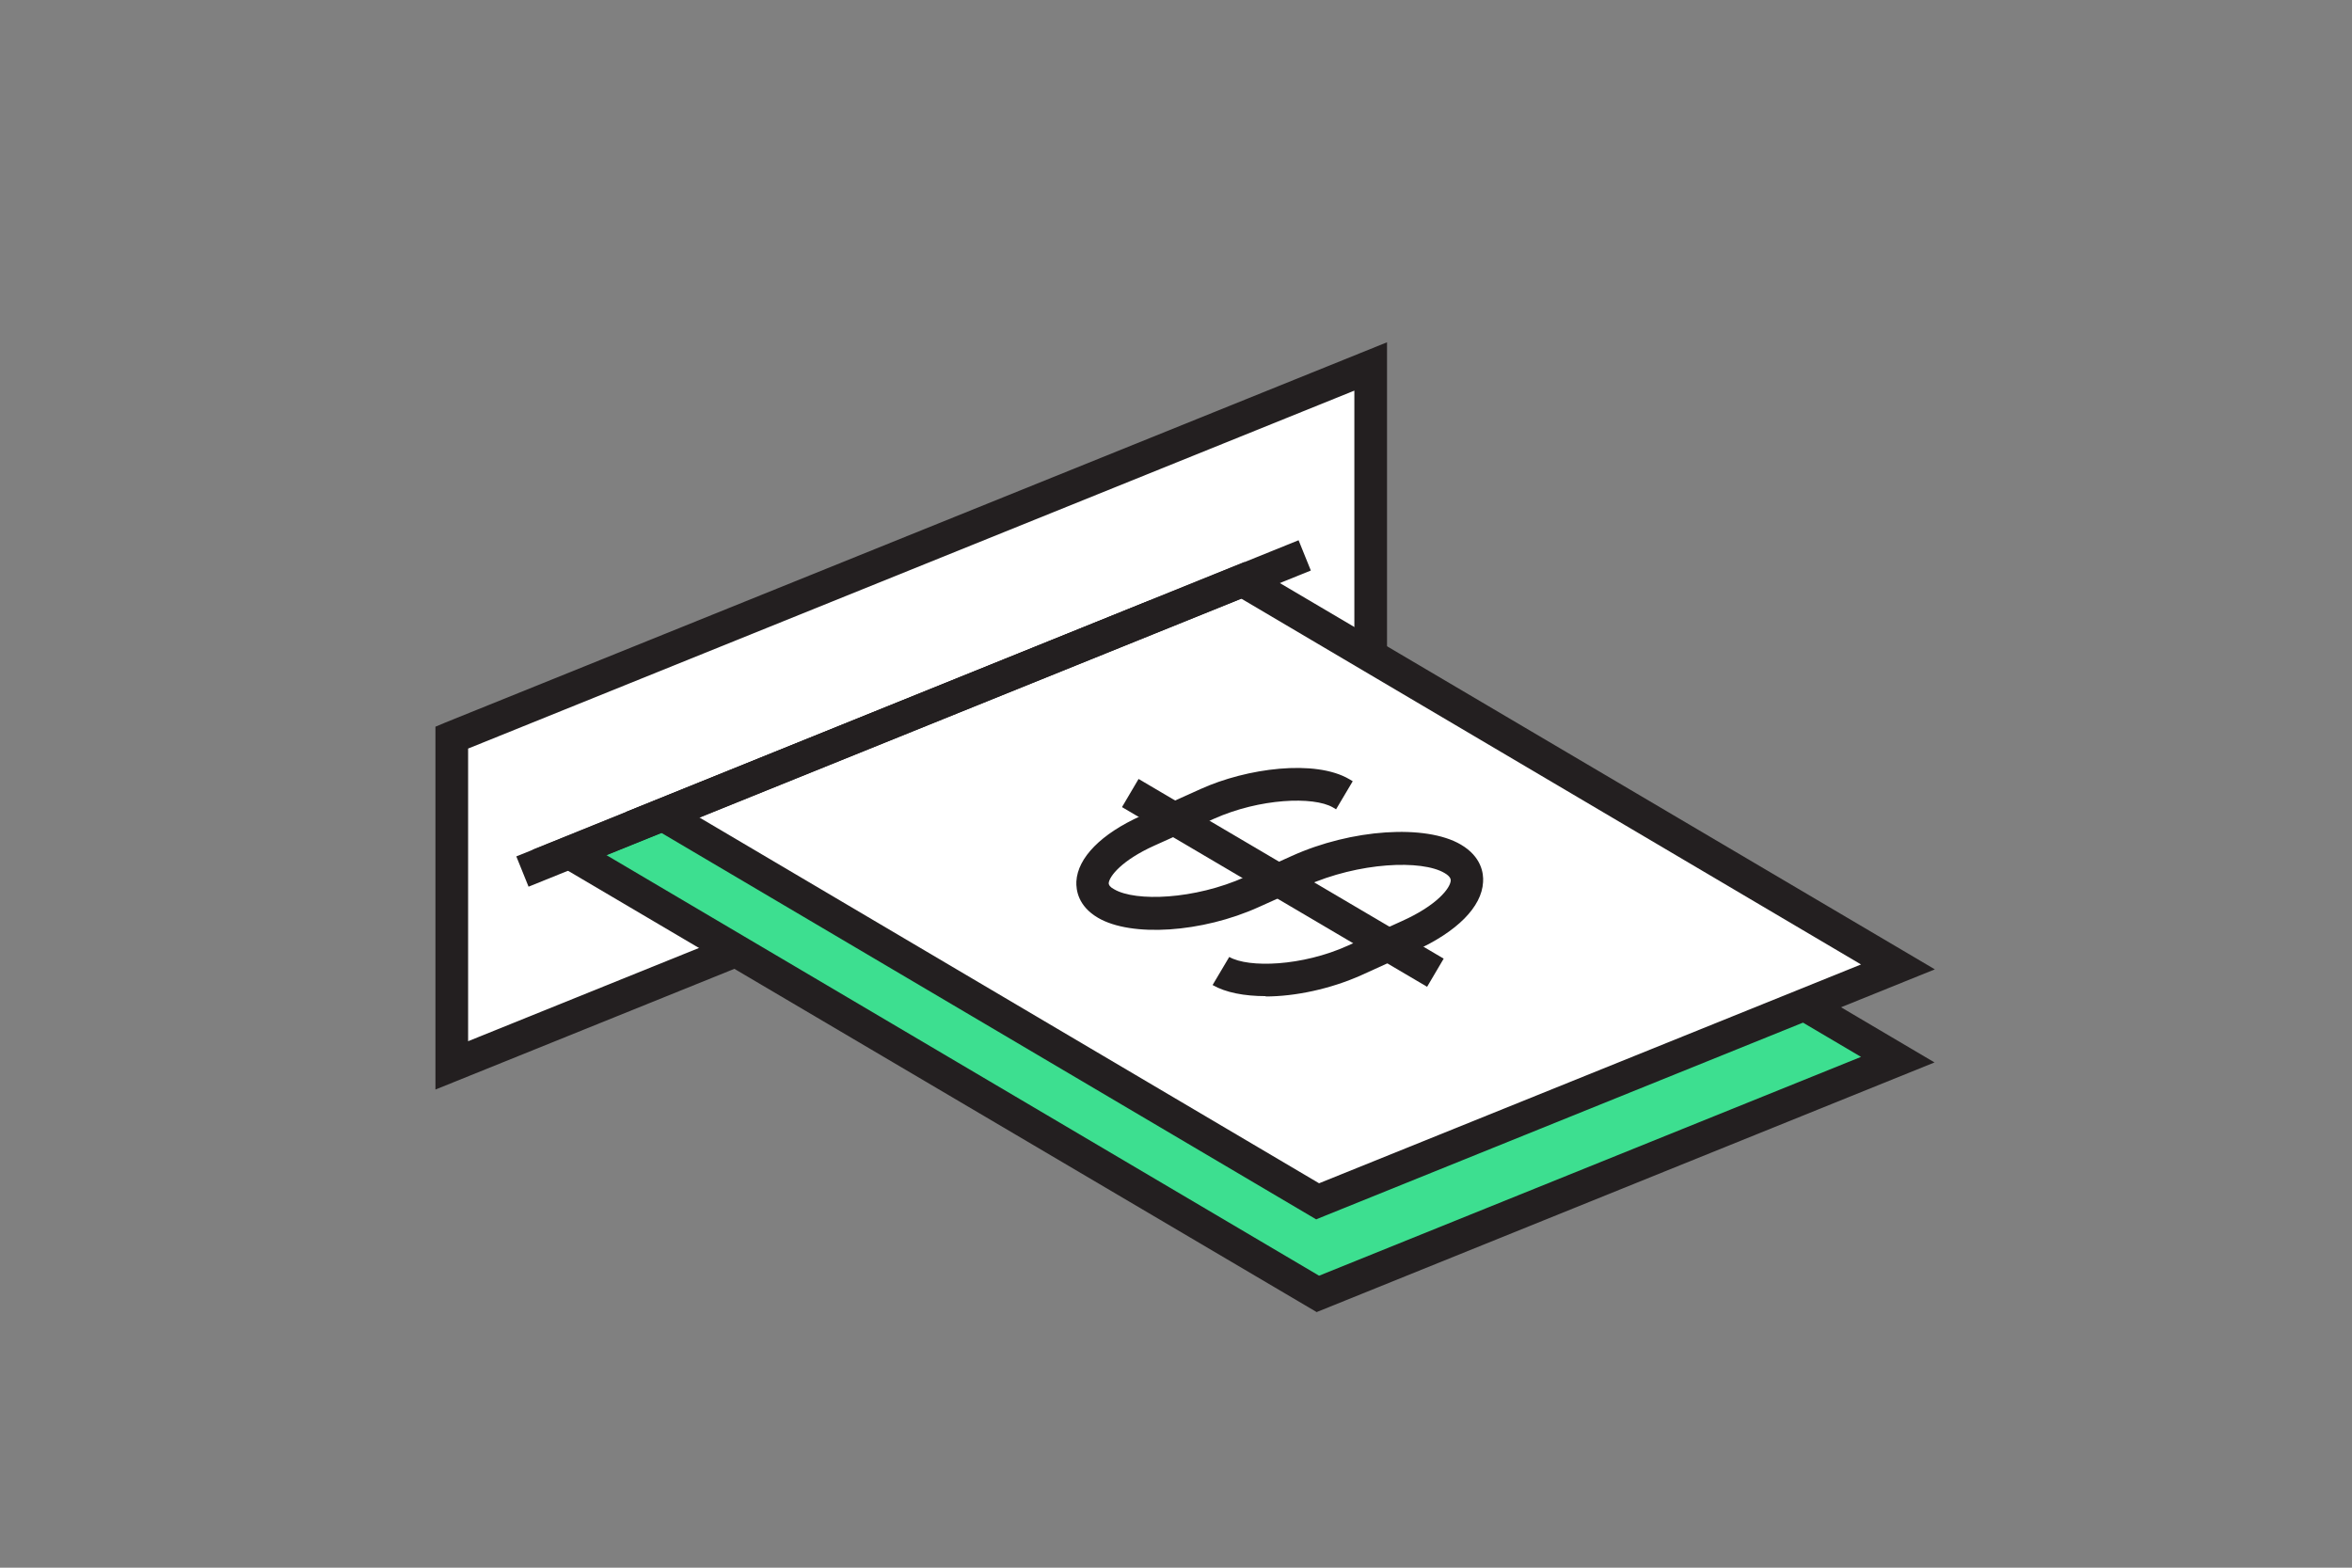
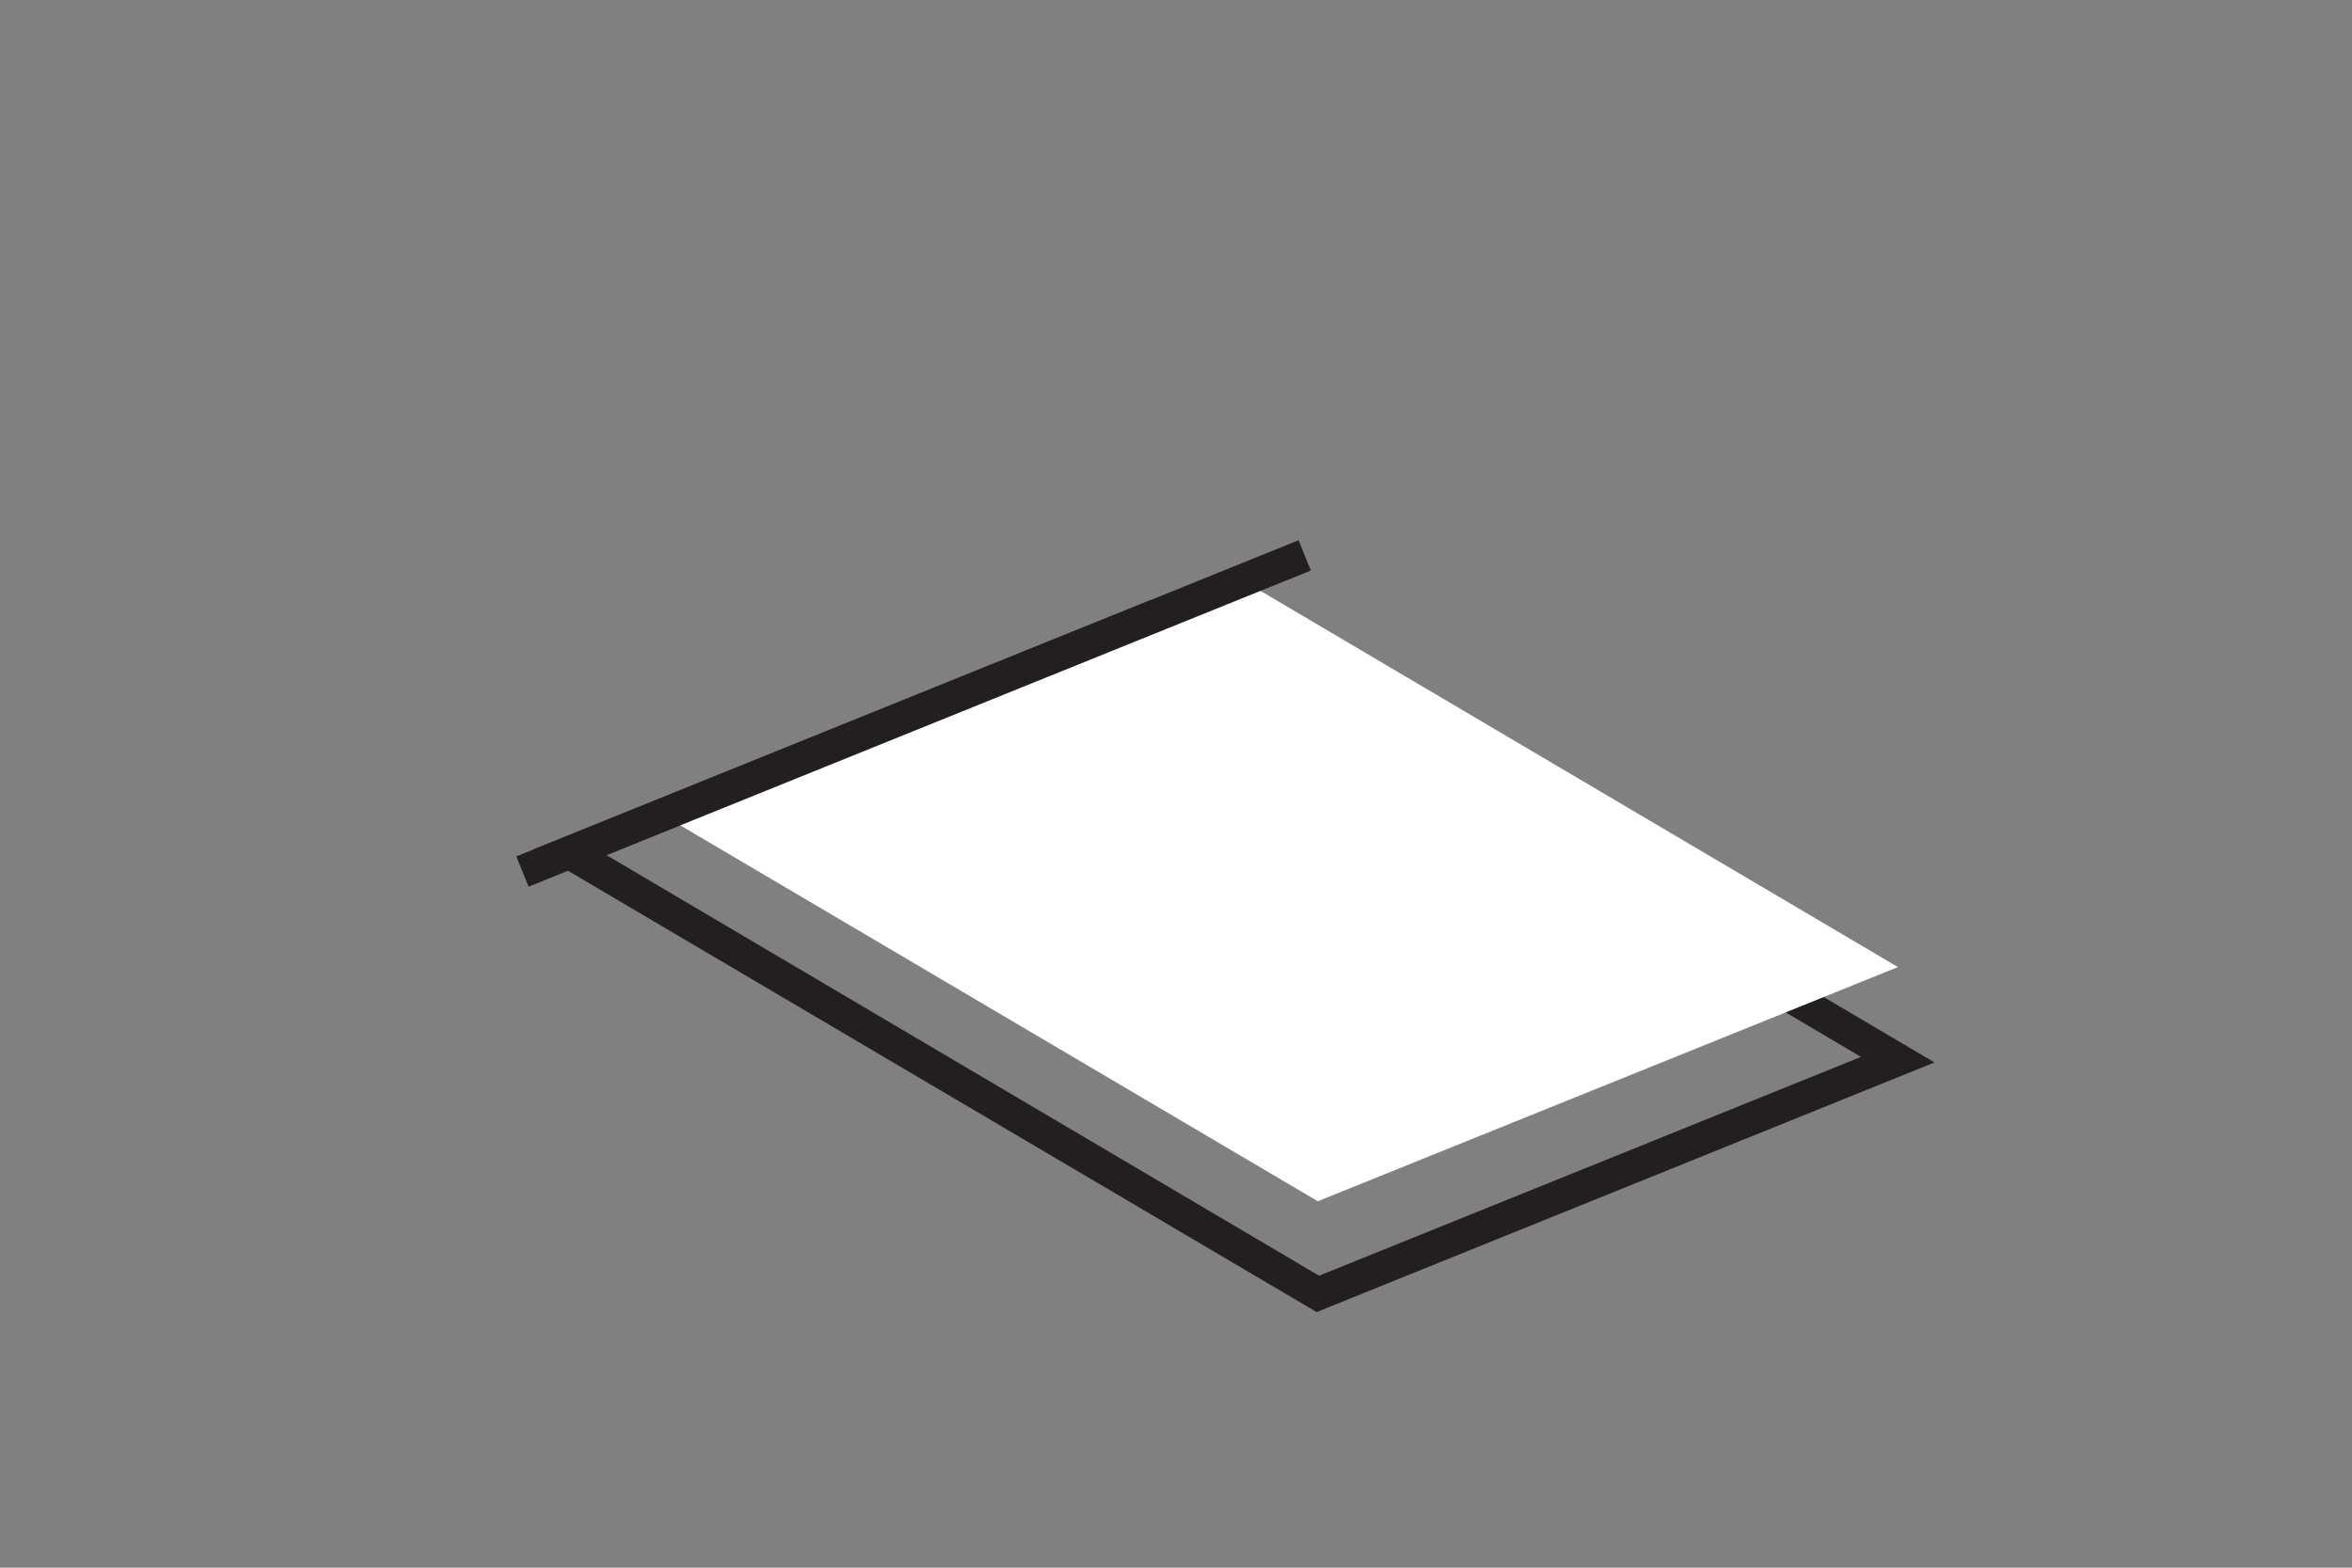
<svg xmlns="http://www.w3.org/2000/svg" width="180" height="120" viewBox="0 0 180 120" fill="none">
  <rect x="0" y="0" width="180" height="120" fill="#808080" stroke="none" />
-   <path fill-rule="evenodd" clip-rule="evenodd" d="M104.9 53.125V28.05L34.575 56.45V81.55L104.9 53.125Z" fill="white" />
-   <path d="M33.325 83.4V55.625L34.1 55.3L106.15 26.2V53.975L105.375 54.3L33.325 83.4ZM35.825 57.3V79.7L103.65 52.3V29.9L35.825 57.3Z" fill="#231F20" />
-   <path fill-rule="evenodd" clip-rule="evenodd" d="M87.974 47.3L145.249 81.1L100.849 99.05L43.574 65.25L87.974 47.3Z" fill="#3DDF90" />
+   <path fill-rule="evenodd" clip-rule="evenodd" d="M104.9 53.125V28.05V81.55L104.9 53.125Z" fill="white" />
  <path d="M100.75 100.425L40.75 65.05L88.075 45.925L148.05 81.325L100.725 100.45L100.75 100.425ZM46.4 65.45L100.95 97.65L142.425 80.9L87.875 48.7L46.4 65.45Z" fill="#231F20" />
  <path fill-rule="evenodd" clip-rule="evenodd" d="M95.101 44.425L145.251 74.025L100.851 91.95L50.701 62.375L95.101 44.425Z" fill="white" />
-   <path d="M100.75 93.35L47.9 62.15L95.225 43.025L148.075 74.2L100.75 93.325V93.35ZM53.525 62.575L100.95 90.575L142.425 73.825L95 45.825L53.525 62.575V62.575Z" fill="#231F20" />
  <path d="M99.382 41.353L39.514 65.554L40.451 67.872L100.319 43.671L99.382 41.353Z" fill="#231F20" />
-   <path d="M96.875 76.25C95.225 76.25 93.8 75.975 92.8 75.4L94.075 73.25C95.55 74.1 99.65 73.975 103.175 72.375L107.3 70.5C109.975 69.3 111 67.975 111.025 67.4C111.025 67.325 111.025 67.1 110.55 66.825C108.825 65.8 104.025 65.975 99.9 67.825L96.35 69.425C92 71.4 86.575 71.75 84.025 70.25C82.5 69.35 82.35 68.125 82.375 67.475C82.475 65.65 84.275 63.825 87.325 62.45L91.875 60.4C95.4 58.8 100.65 58.1 103.275 59.65L103.525 59.8L102.25 61.95L102 61.8C100.525 60.95 96.425 61.1 92.9 62.675L88.35 64.725C85.85 65.85 84.9 67.075 84.85 67.6C84.85 67.75 84.975 67.925 85.275 68.075C86.9 69.025 91.4 68.875 95.3 67.125L98.85 65.525C103.425 63.45 109.125 63.075 111.8 64.65C113.375 65.575 113.55 66.85 113.5 67.525C113.4 69.425 111.5 71.325 108.3 72.775L104.175 74.65C101.825 75.7 99.125 76.275 96.85 76.275L96.875 76.25Z" fill="#231F20" />
-   <path d="M87.136 59.626L85.867 61.78L109.217 75.535L110.486 73.38L87.136 59.626Z" fill="#231F20" />
</svg>